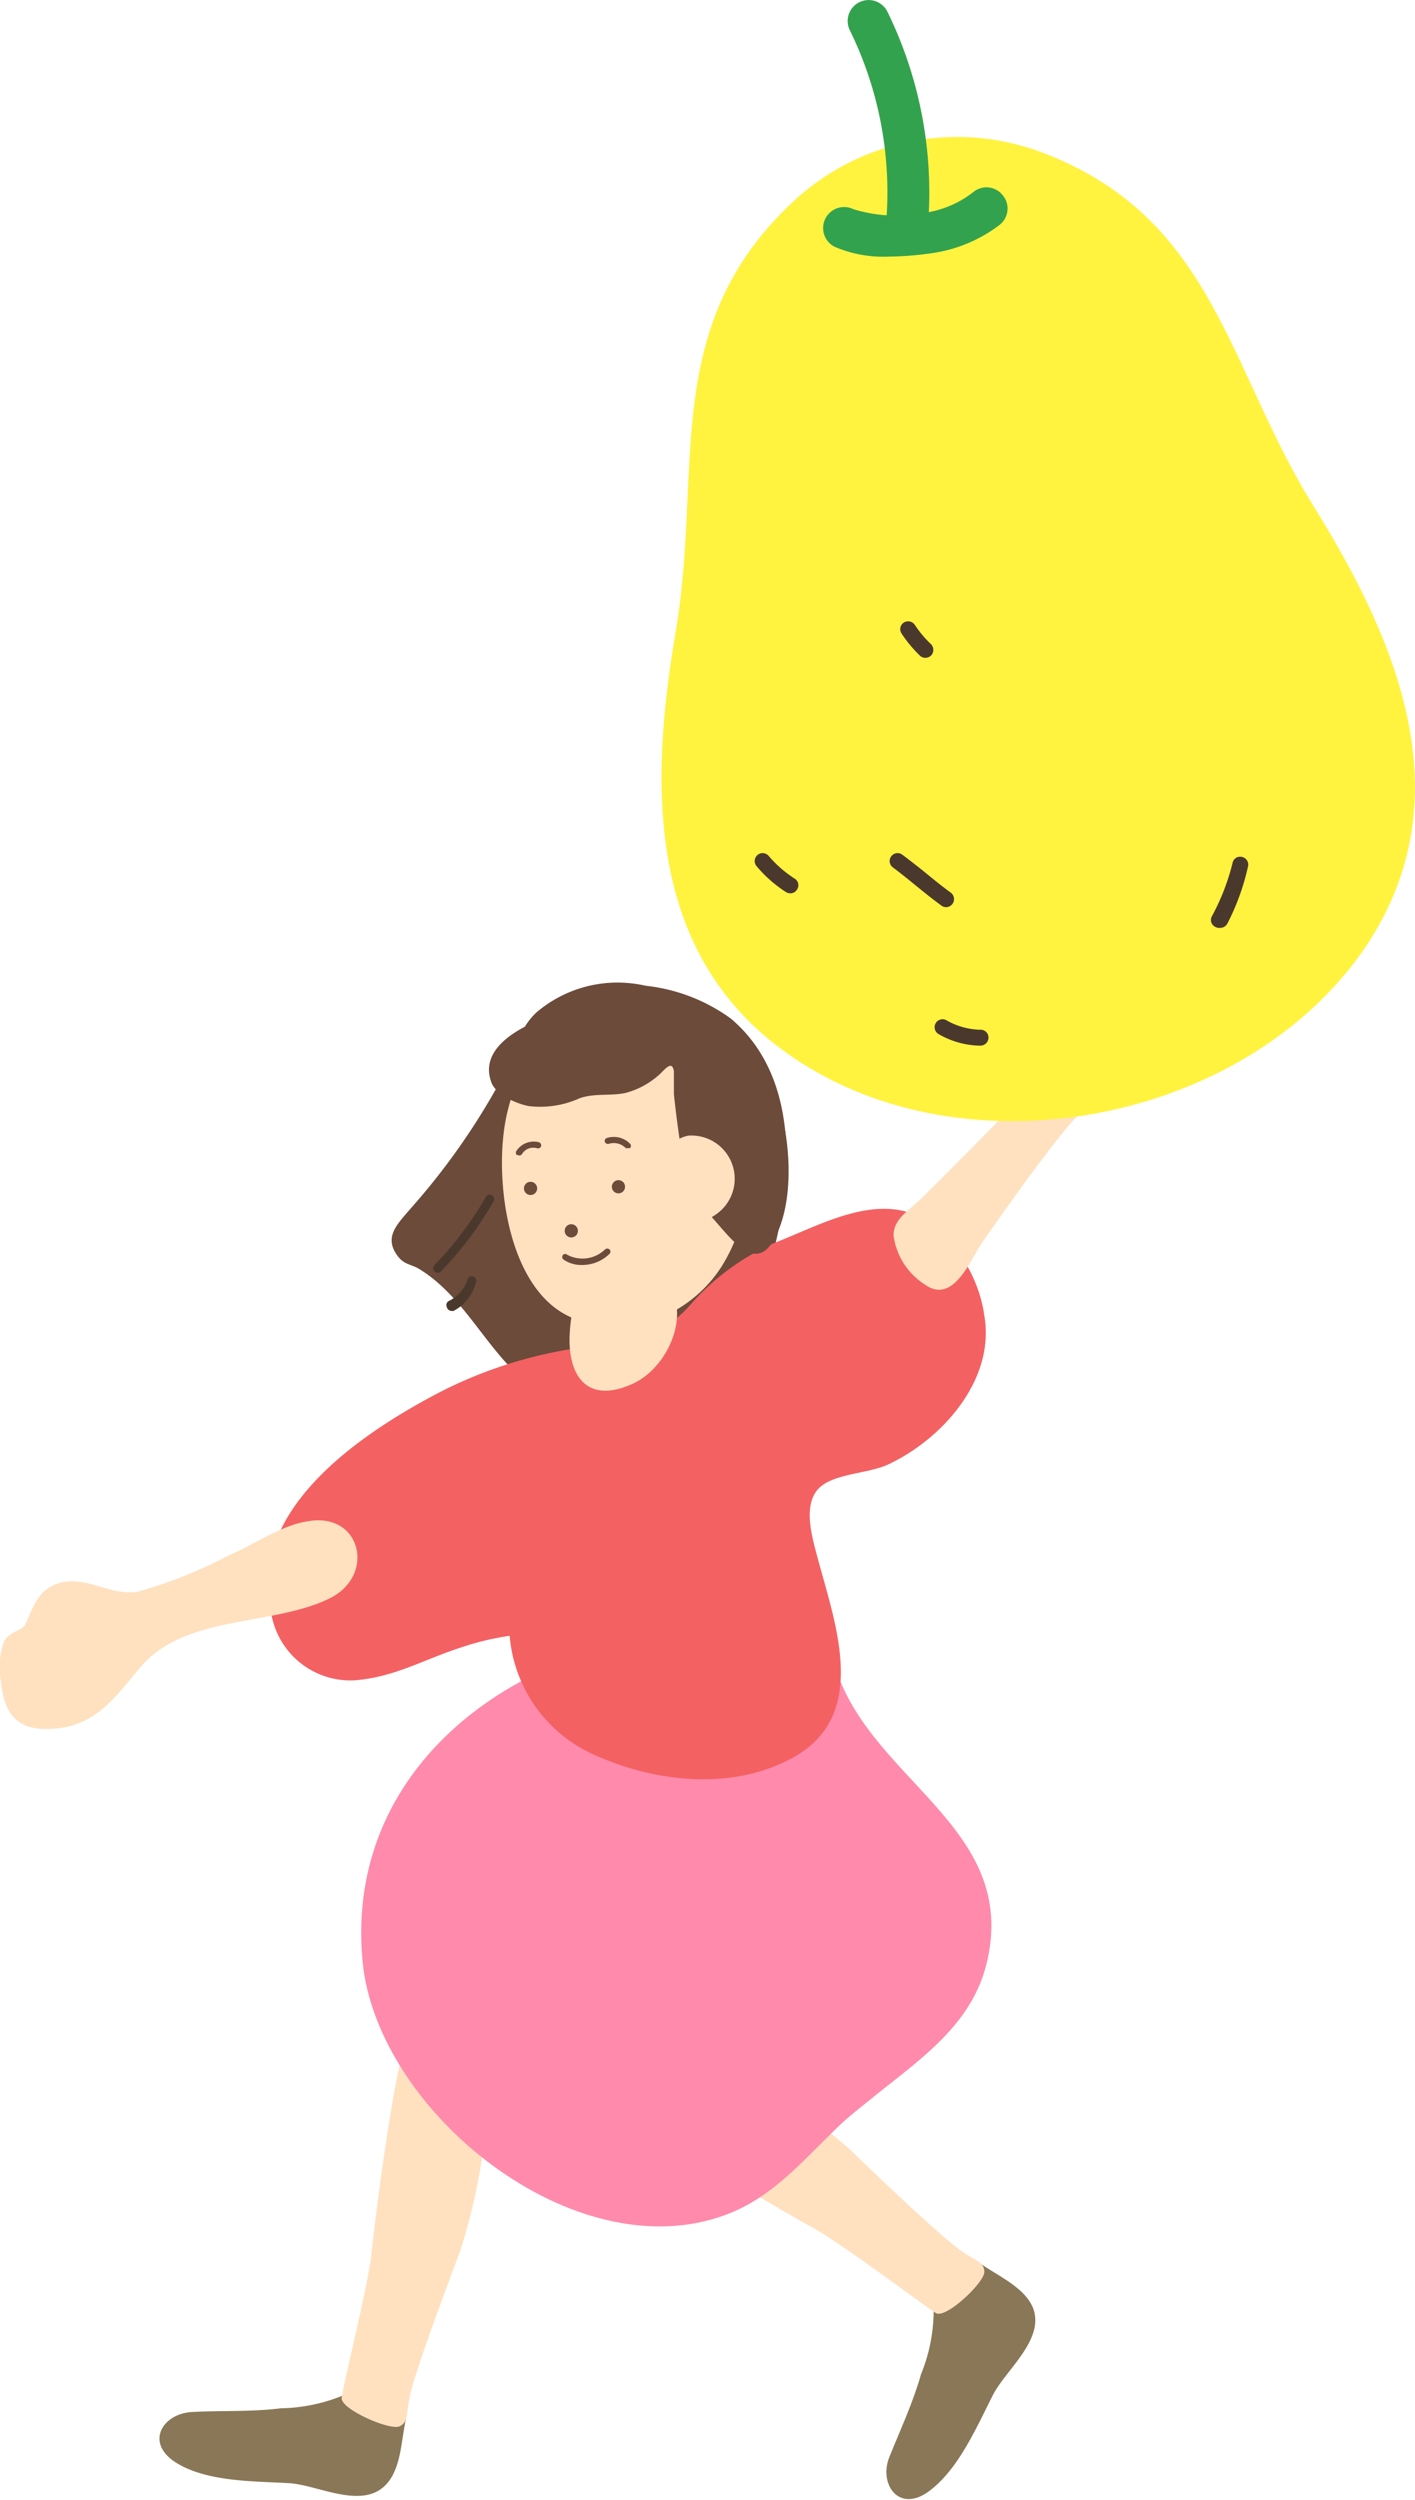
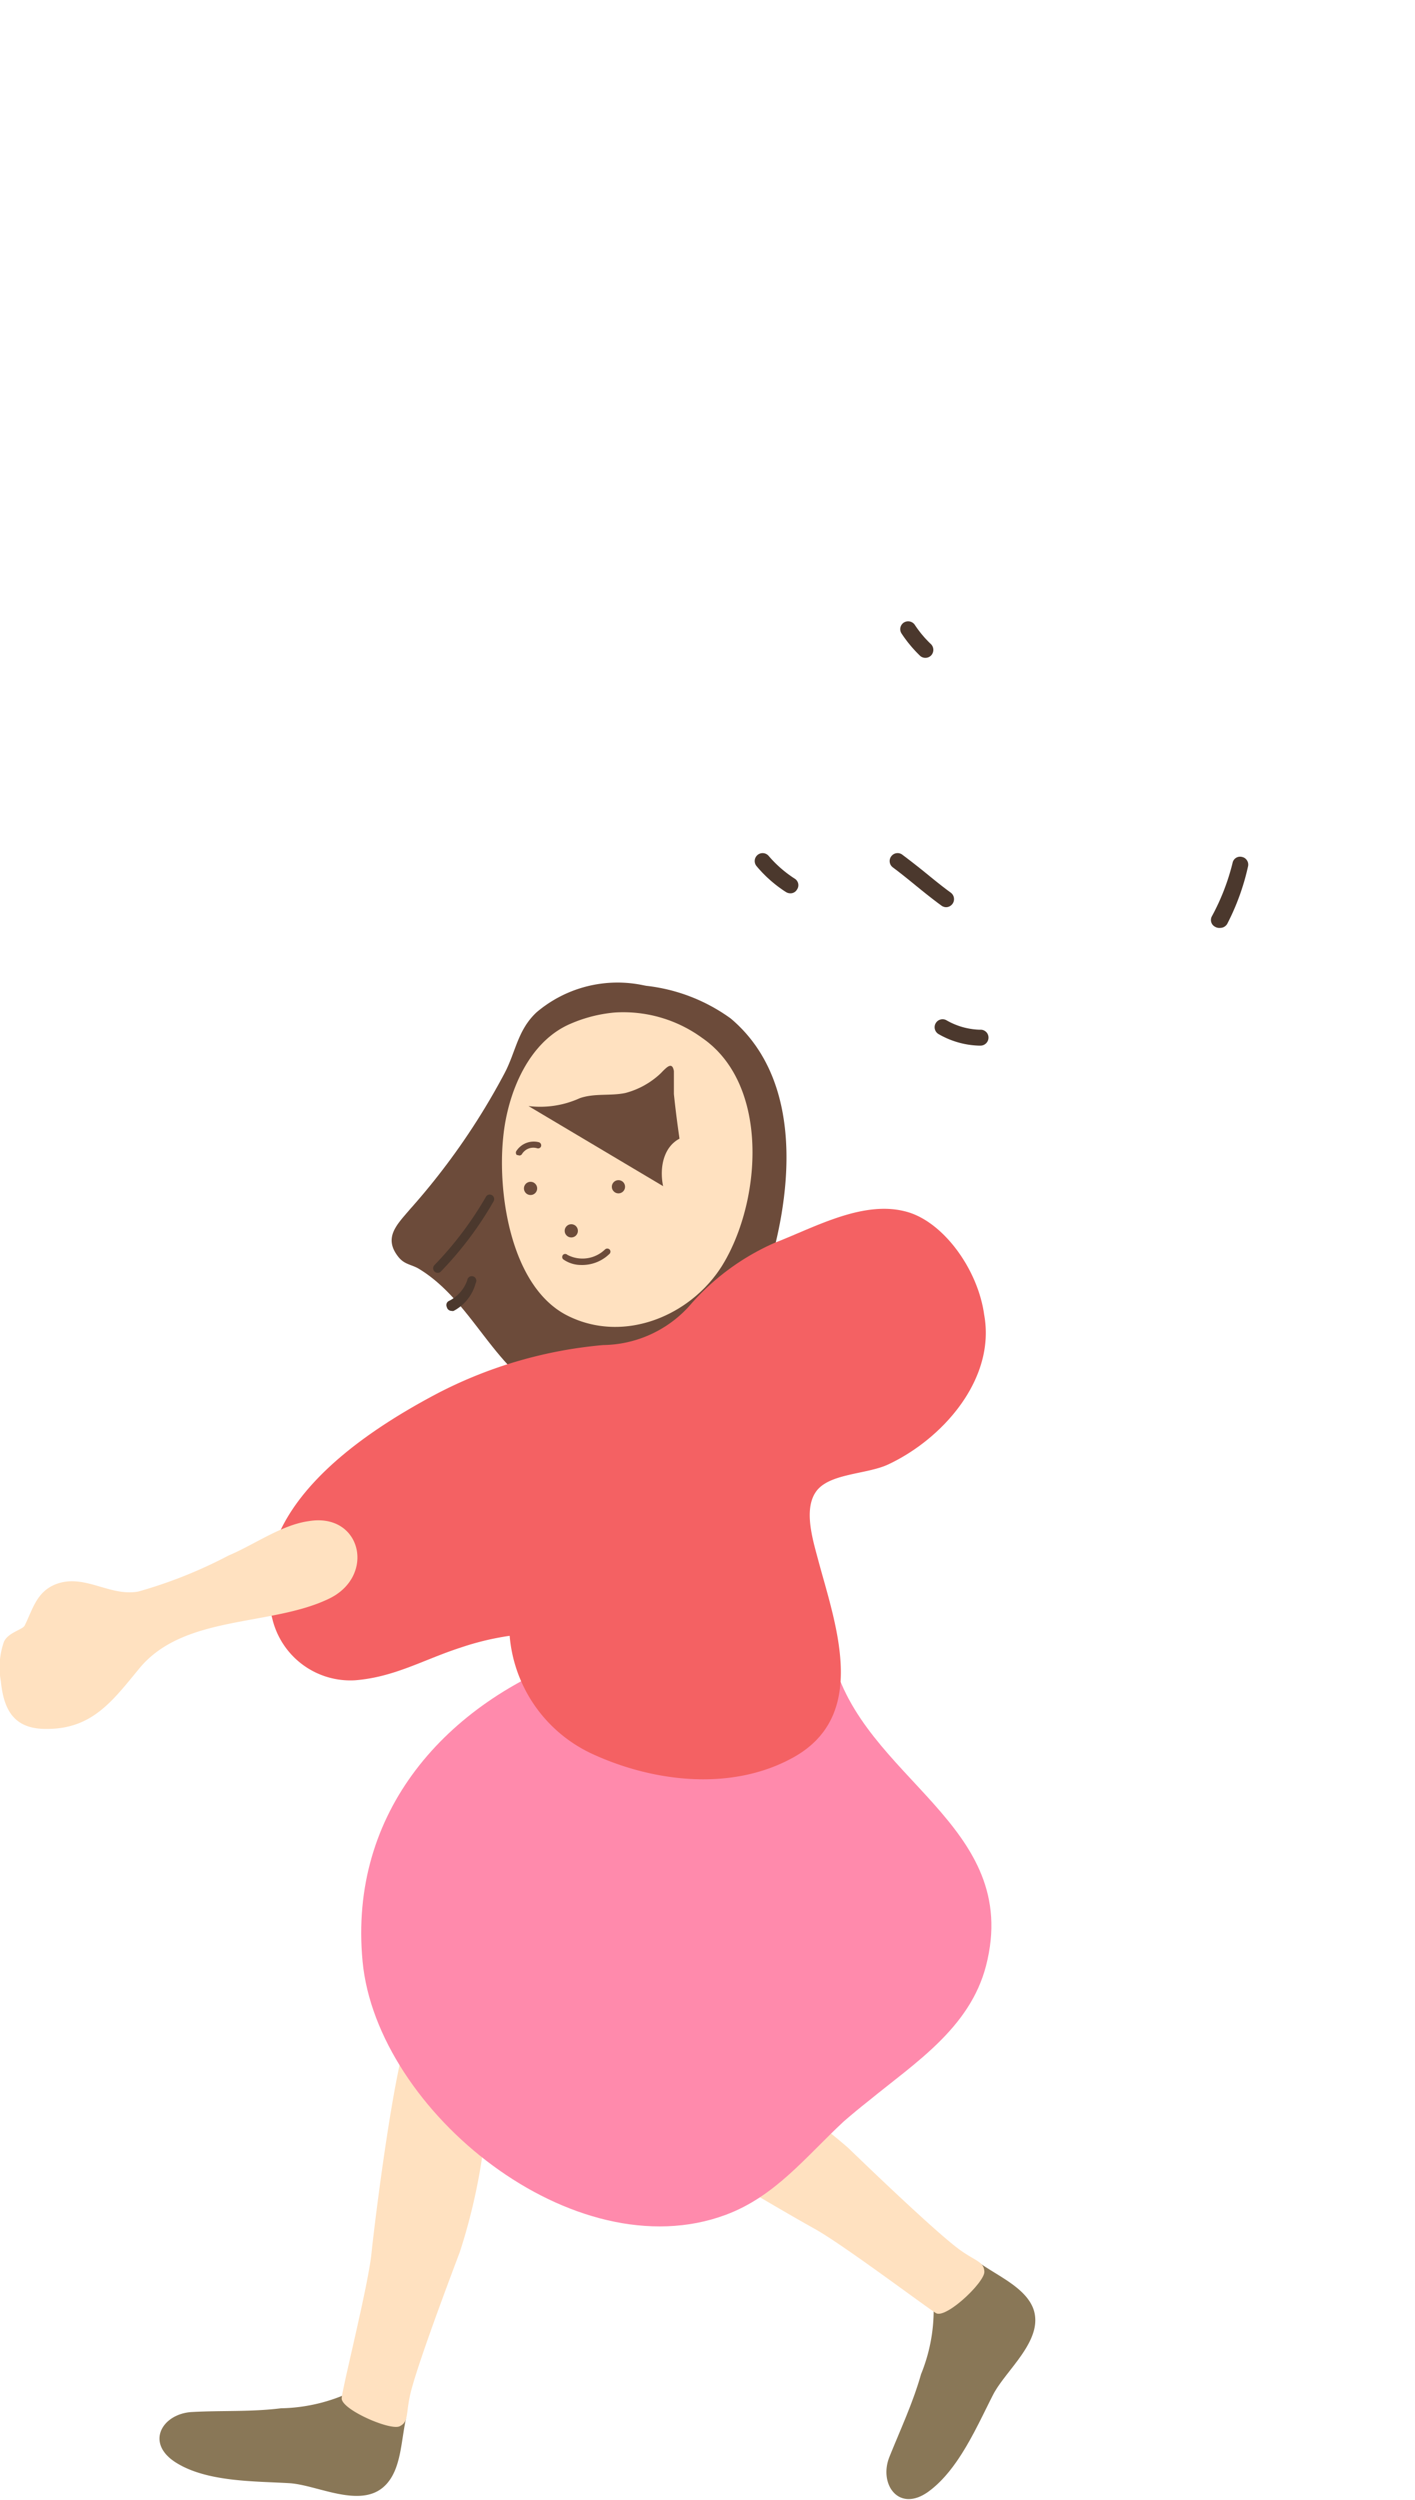
<svg xmlns="http://www.w3.org/2000/svg" viewBox="0 0 68.41 120.81">
  <defs>
    <style>.cls-1,.cls-8{fill:#6c4b3a}.cls-1,.cls-3{fill-rule:evenodd}.cls-2{fill:#4b382d}.cls-3,.cls-5{fill:#ffe1c0}.cls-10{fill:#33a24e}</style>
  </defs>
  <g id="Layer_2" data-name="Layer 2">
    <g id="レイヤー_1" data-name="レイヤー 1">
      <path class="cls-1" d="M31.14 47.62a6.05 6.05 0 00-5.2 1.3c-.92.86-1 1.91-1.55 2.95a33.27 33.27 0 01-4.58 6.58c-.62.73-1.29 1.36-.55 2.29.3.38.64.36 1 .58 2.35 1.43 3.39 4.28 5.63 5.81a8.78 8.78 0 004.58 1.44c3.6.12 5.08-2.77 6.22-5.85 1.55-4.17 2.45-10.29-1.36-13.5a8.57 8.57 0 00-4.08-1.58z" />
      <path class="cls-2" d="M21.17 61.51a.19.19 0 00.15-.07 17 17 0 002.54-3.38.22.22 0 00-.07-.3.21.21 0 00-.3.08 16.88 16.88 0 01-2.49 3.3.22.22 0 000 .3.21.21 0 00.17.07zm.67 1.84a.16.16 0 00.09 0A2.14 2.14 0 0023 62a.22.22 0 10-.41-.13 1.76 1.76 0 01-.89 1 .22.22 0 00-.1.29.24.24 0 00.24.19z" />
      <path class="cls-3" d="M29.71 48.93a6.9 6.9 0 00-2.12.54c-2.05.87-3.05 3.36-3.26 5.47-.29 2.76.38 7.27 3.11 8.64s6 0 7.51-2.48c1.87-3.09 2.26-8.69-1-10.94a6.47 6.47 0 00-4.24-1.23z" />
      <path d="M47.36 109.36l-2.22 2.26a8.24 8.24 0 01-.61 3.11c-.39 1.38-1 2.68-1.53 4s.46 2.73 1.91 1.66 2.33-3.16 3.1-4.66c.62-1.21 2.5-2.66 1.94-4.18-.39-1-1.68-1.55-2.59-2.19zm-27.73 7.51l-2.95-1.15a8.31 8.31 0 01-3.1.66c-1.42.18-2.87.1-4.3.18S7 118.05 8.5 119s3.82.9 5.5 1c1.36.09 3.43 1.25 4.6.13.8-.77.78-2.13 1.03-3.26z" fill="#897757" />
      <path class="cls-5" d="M23.61 100.83a28.46 28.46 0 01-1.38 8c-1.27 3.36-2.14 5.82-2.38 6.81s-.07 1.39-.53 1.61-2.84-.82-2.8-1.36 1.28-5.43 1.44-7 1.1-9.11 1.82-10.75 4.22-.89 3.83 2.69zm10.56-1.43a28.58 28.58 0 016.83 4.39c2.59 2.5 4.51 4.26 5.32 4.87s1.25.61 1.27 1.12-1.86 2.29-2.34 2-4.49-3.31-5.86-4.07-8-4.58-9.17-5.89.78-4.2 3.95-2.42z" />
      <path d="M42 101.52c-.42.33-.83.67-1.21 1-1.84 1.71-3.31 3.62-5.7 4.51-7.33 2.73-16.87-5-17.56-12.24S21.58 82.28 28 80c2.4-.85 4.72-2.1 7.16-2.71 2.87-.72 4.33-.27 5.08 2.76 1.43 5.95 9.2 8.1 7.43 14.95-.78 3-3.41 4.67-5.67 6.52z" fill="#ff8aac" />
      <path d="M43.94 58.59c-2.12-.66-4.52.71-6.49 1.47a11.61 11.61 0 00-4.14 3.07A5.71 5.71 0 0129.16 65a21.44 21.44 0 00-8 2.33c-3.8 2-9.41 5.77-8 10.87a3.88 3.88 0 004 3c1.91-.15 3.32-1 5.08-1.57a13.33 13.33 0 012.4-.58 6.92 6.92 0 004 5.71c3 1.38 6.77 1.8 9.71.17 3.61-2 2.11-6.24 1.25-9.38-.26-1-.78-2.54-.16-3.45s2.45-.84 3.5-1.33c2.65-1.24 5.21-4.14 4.64-7.24-.3-2.17-1.92-4.4-3.64-4.94z" fill="#f46163" />
-       <path class="cls-5" d="M27.54 64.52c.09-2.07.92-4.12 3.54-3.26 2.81.92 1.63 4.66-.51 5.62s-3.11-.32-3.03-2.36zm22.35-12.1c.24-1.16-.35-3.22.73-3.64.9-.35-.13 1.64 1.25 1.39a22 22 0 013-.82c.86 0 2.23.57 2.09 1.64-.28 2-3.09 2.06-4.49 2.62-.67.27-4.28 5.41-5 6.46-.56.81-1.38 3-2.76 2a3.31 3.31 0 01-1.51-2.37c0-.77.69-1.17 1.21-1.66.93-.89 5.44-5.43 5.48-5.62z" />
-       <path class="cls-1" d="M34.21 58.6A4.56 4.56 0 0133 56c-.16-1-.31-2.07-.42-3.13v-1.11c-.1-.59-.49 0-.76.22a3.94 3.94 0 01-1.59.84c-.73.15-1.48 0-2.2.25a4.63 4.63 0 01-2.48.38c-.6-.12-1.62-.56-1.81-1.19-.74-2.13 2.82-3.26 4.36-3.6 2.88-.57 6.7-.13 8.44 2.26 1.5 2 2.15 6.35 1 8.75-1 2.15-2.31-.02-3.33-1.07z" />
+       <path class="cls-1" d="M34.21 58.6A4.56 4.56 0 0133 56c-.16-1-.31-2.07-.42-3.13v-1.11c-.1-.59-.49 0-.76.22a3.94 3.94 0 01-1.59.84c-.73.15-1.48 0-2.2.25a4.63 4.63 0 01-2.48.38z" />
      <path class="cls-3" d="M33.28 54.88a2.09 2.09 0 011.3 3.83c-2.38 1.65-3.73-3.36-1.3-3.83z" />
      <path class="cls-5" d="M11.05 75.17a22.41 22.41 0 01-4.36 1.74c-1.39.26-2.62-.89-4-.35-.93.37-1.11 1.22-1.5 2-.11.2-.8.33-1 .78a3.73 3.73 0 00-.15 1.9c.14 1.38.62 2.33 2.23 2.31 2.21 0 3.19-1.38 4.48-2.94 2.16-2.6 6.37-2 9.17-3.36 2.26-1.1 1.55-4.17-1-3.74-1.31.18-2.65 1.15-3.87 1.66z" />
      <path class="cls-8" d="M28.09 61.13a1.89 1.89 0 001.38-.54.15.15 0 000-.21.16.16 0 00-.22 0 1.57 1.57 0 01-1.82.26.15.15 0 00-.21 0 .16.16 0 000 .21 1.49 1.49 0 00.87.28z" />
      <circle class="cls-8" cx="29.9" cy="57.35" r=".32" />
      <circle class="cls-8" cx="25.65" cy="57.43" r=".32" />
      <circle class="cls-8" cx="27.62" cy="59.48" r=".32" />
      <path class="cls-8" d="M30.36 55.48a.16.16 0 00.1 0 .15.15 0 000-.21 1.1 1.1 0 00-1.14-.27.15.15 0 00-.07.2.16.16 0 00.2.07.81.81 0 01.8.21.16.16 0 00.11 0zm-5.25.36a.16.16 0 00.12-.06.64.64 0 01.74-.29.15.15 0 00.19-.1.16.16 0 00-.1-.19 1 1 0 00-1.08.4.16.16 0 000 .21z" />
-       <path d="M32.67 30.52c1.33-7.83-.81-14.72 5.68-20.78a11.63 11.63 0 0112.06-2.36c8.29 3.16 8.91 10.34 13.1 17.09 4 6.44 7.21 13.92 2.7 21C60.55 54.21 46.68 57 38.1 50.93c-6.84-4.8-6.71-12.93-5.43-20.41z" fill="#fff33f" />
      <path class="cls-2" d="M59 44.84a.39.39 0 00.34-.21 11.37 11.37 0 001-2.77.38.38 0 00-.3-.45.37.37 0 00-.45.29 10.8 10.8 0 01-1 2.58.37.37 0 00.16.51.41.41 0 00.25.05zm-13.26-1a.39.39 0 00.23-.7c-.4-.29-.78-.6-1.16-.91s-.79-.63-1.19-.93a.38.38 0 00-.53.08.38.38 0 00.08.54c.39.29.77.6 1.15.91s.78.63 1.19.93a.4.4 0 00.23.08zm1.57 6.69h.11a.39.39 0 00.37-.4.38.38 0 00-.38-.37h-.09a3.43 3.43 0 01-1.57-.46.38.38 0 00-.36.68 4.15 4.15 0 001.92.55zm-2.58-18.74a.38.38 0 00.28-.11.39.39 0 000-.55 5.27 5.27 0 01-.78-.93.39.39 0 00-.54-.11.38.38 0 00-.1.53 6.4 6.4 0 00.89 1.07.37.37 0 00.25.1zm-6.52 11.38a.36.36 0 00.32-.18.37.37 0 00-.11-.53 5.73 5.73 0 01-1.26-1.1.38.38 0 10-.58.5A6.25 6.25 0 0038 43.11a.42.42 0 00.21.06z" />
-       <path class="cls-10" d="M43 12.4a15.1 15.1 0 002.08-.17 7 7 0 003.23-1.35 1 1 0 00.18-1.43 1 1 0 00-1.42-.18 4.92 4.92 0 01-2.28 1 7.1 7.1 0 01-3.53-.16 1 1 0 10-.9 1.82 6 6 0 002.64.47z" />
-       <path class="cls-10" d="M43.88 11.62a1 1 0 001-.93A19.88 19.88 0 0042.9.56a1 1 0 10-1.81.91 17.78 17.78 0 011.77 9.06 1 1 0 00.94 1.09z" />
    </g>
  </g>
</svg>